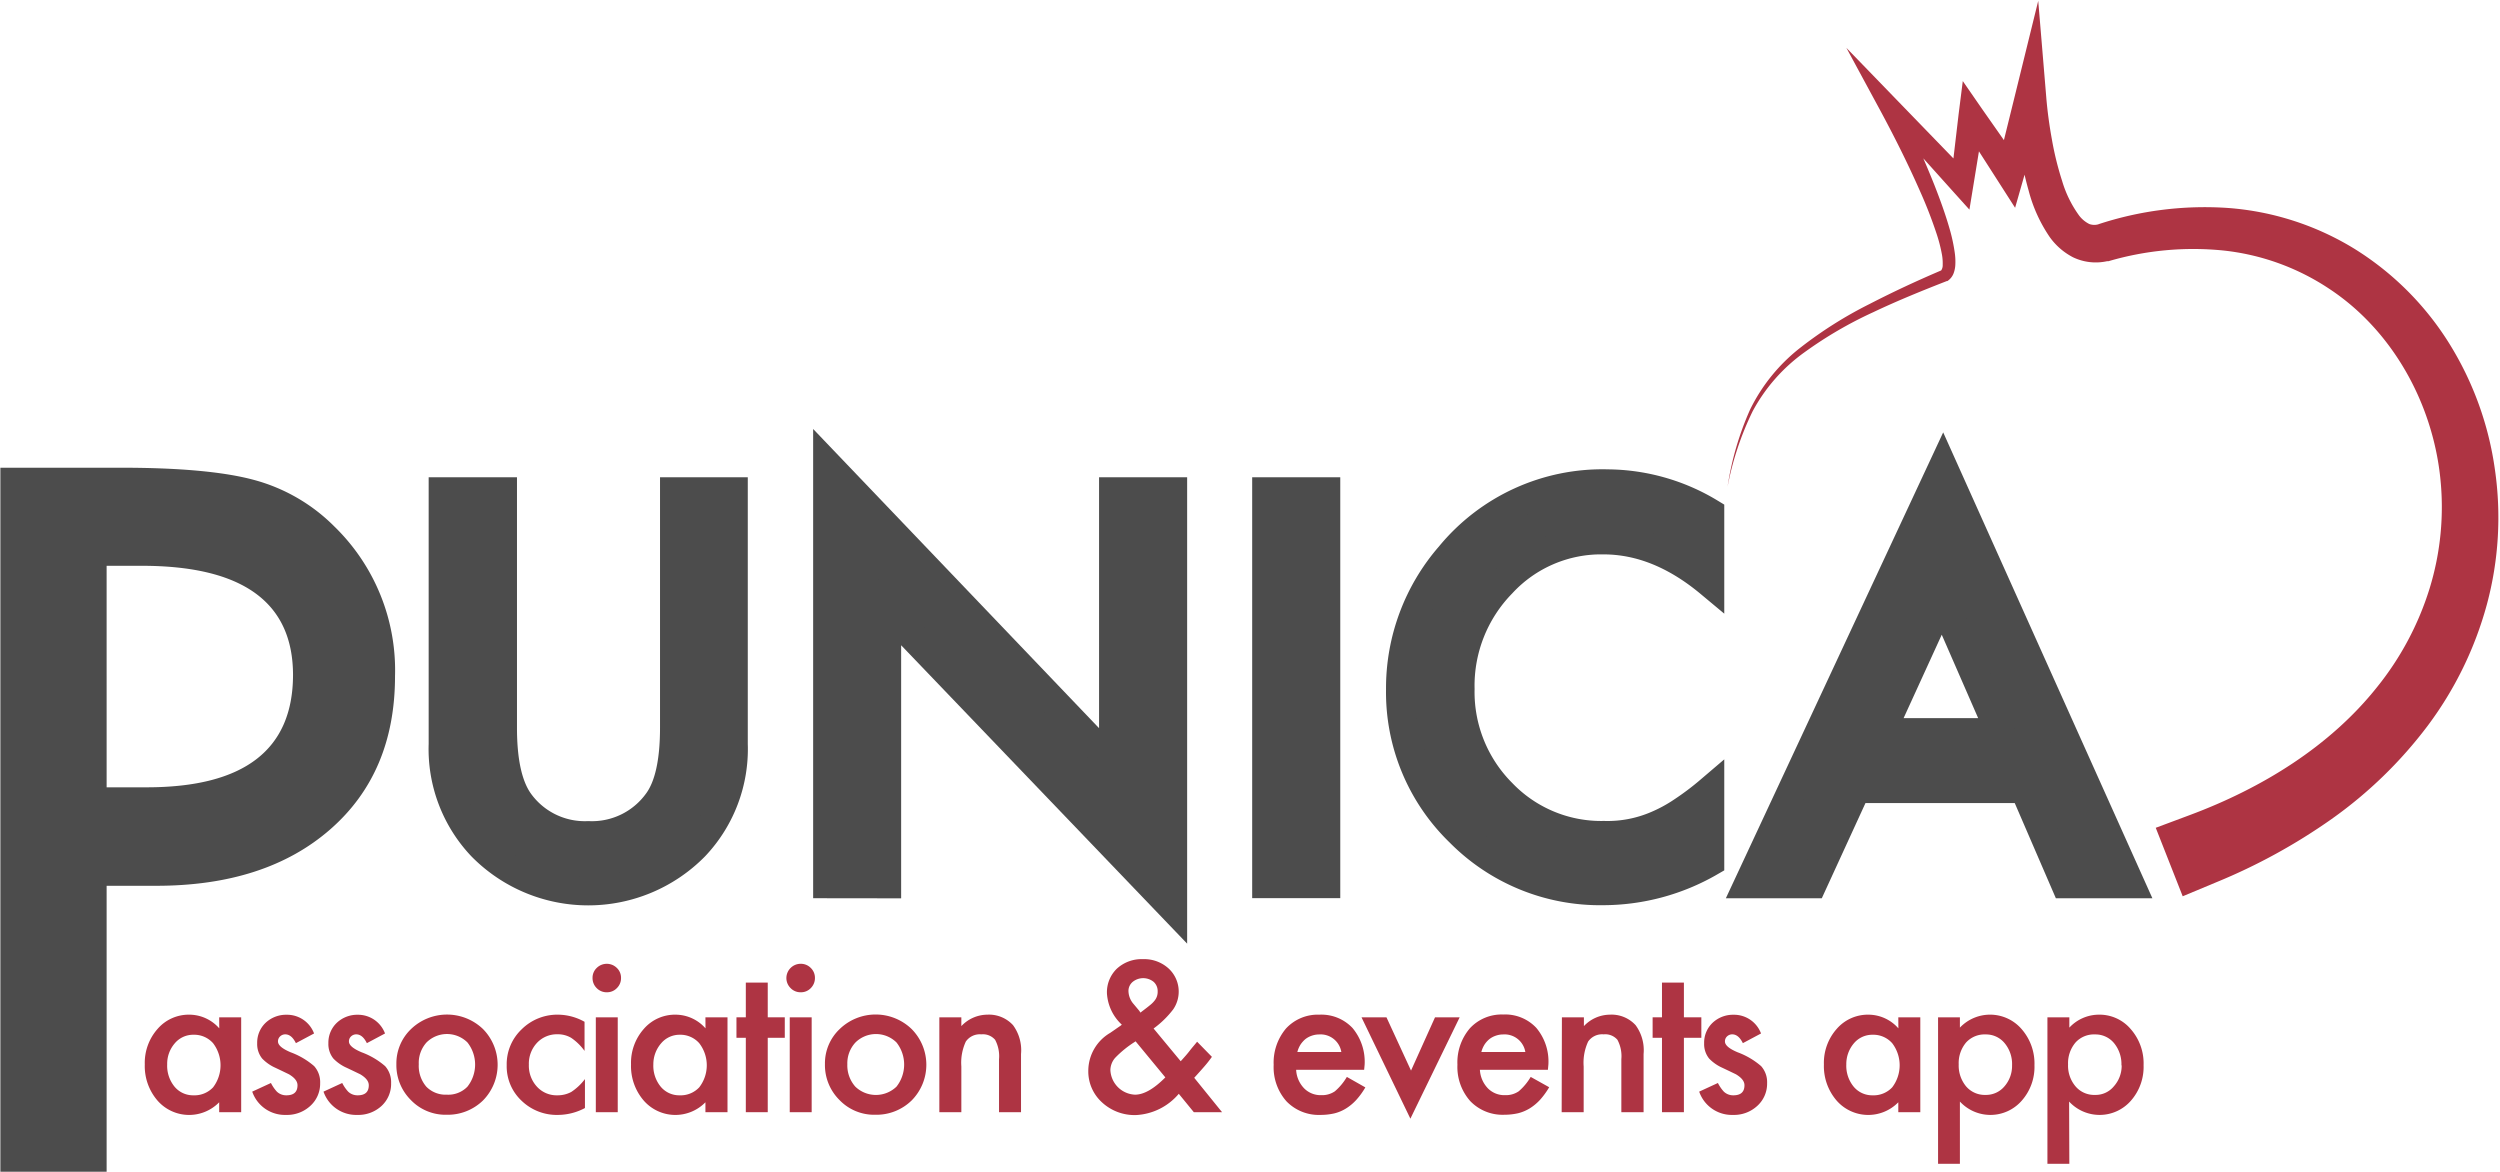
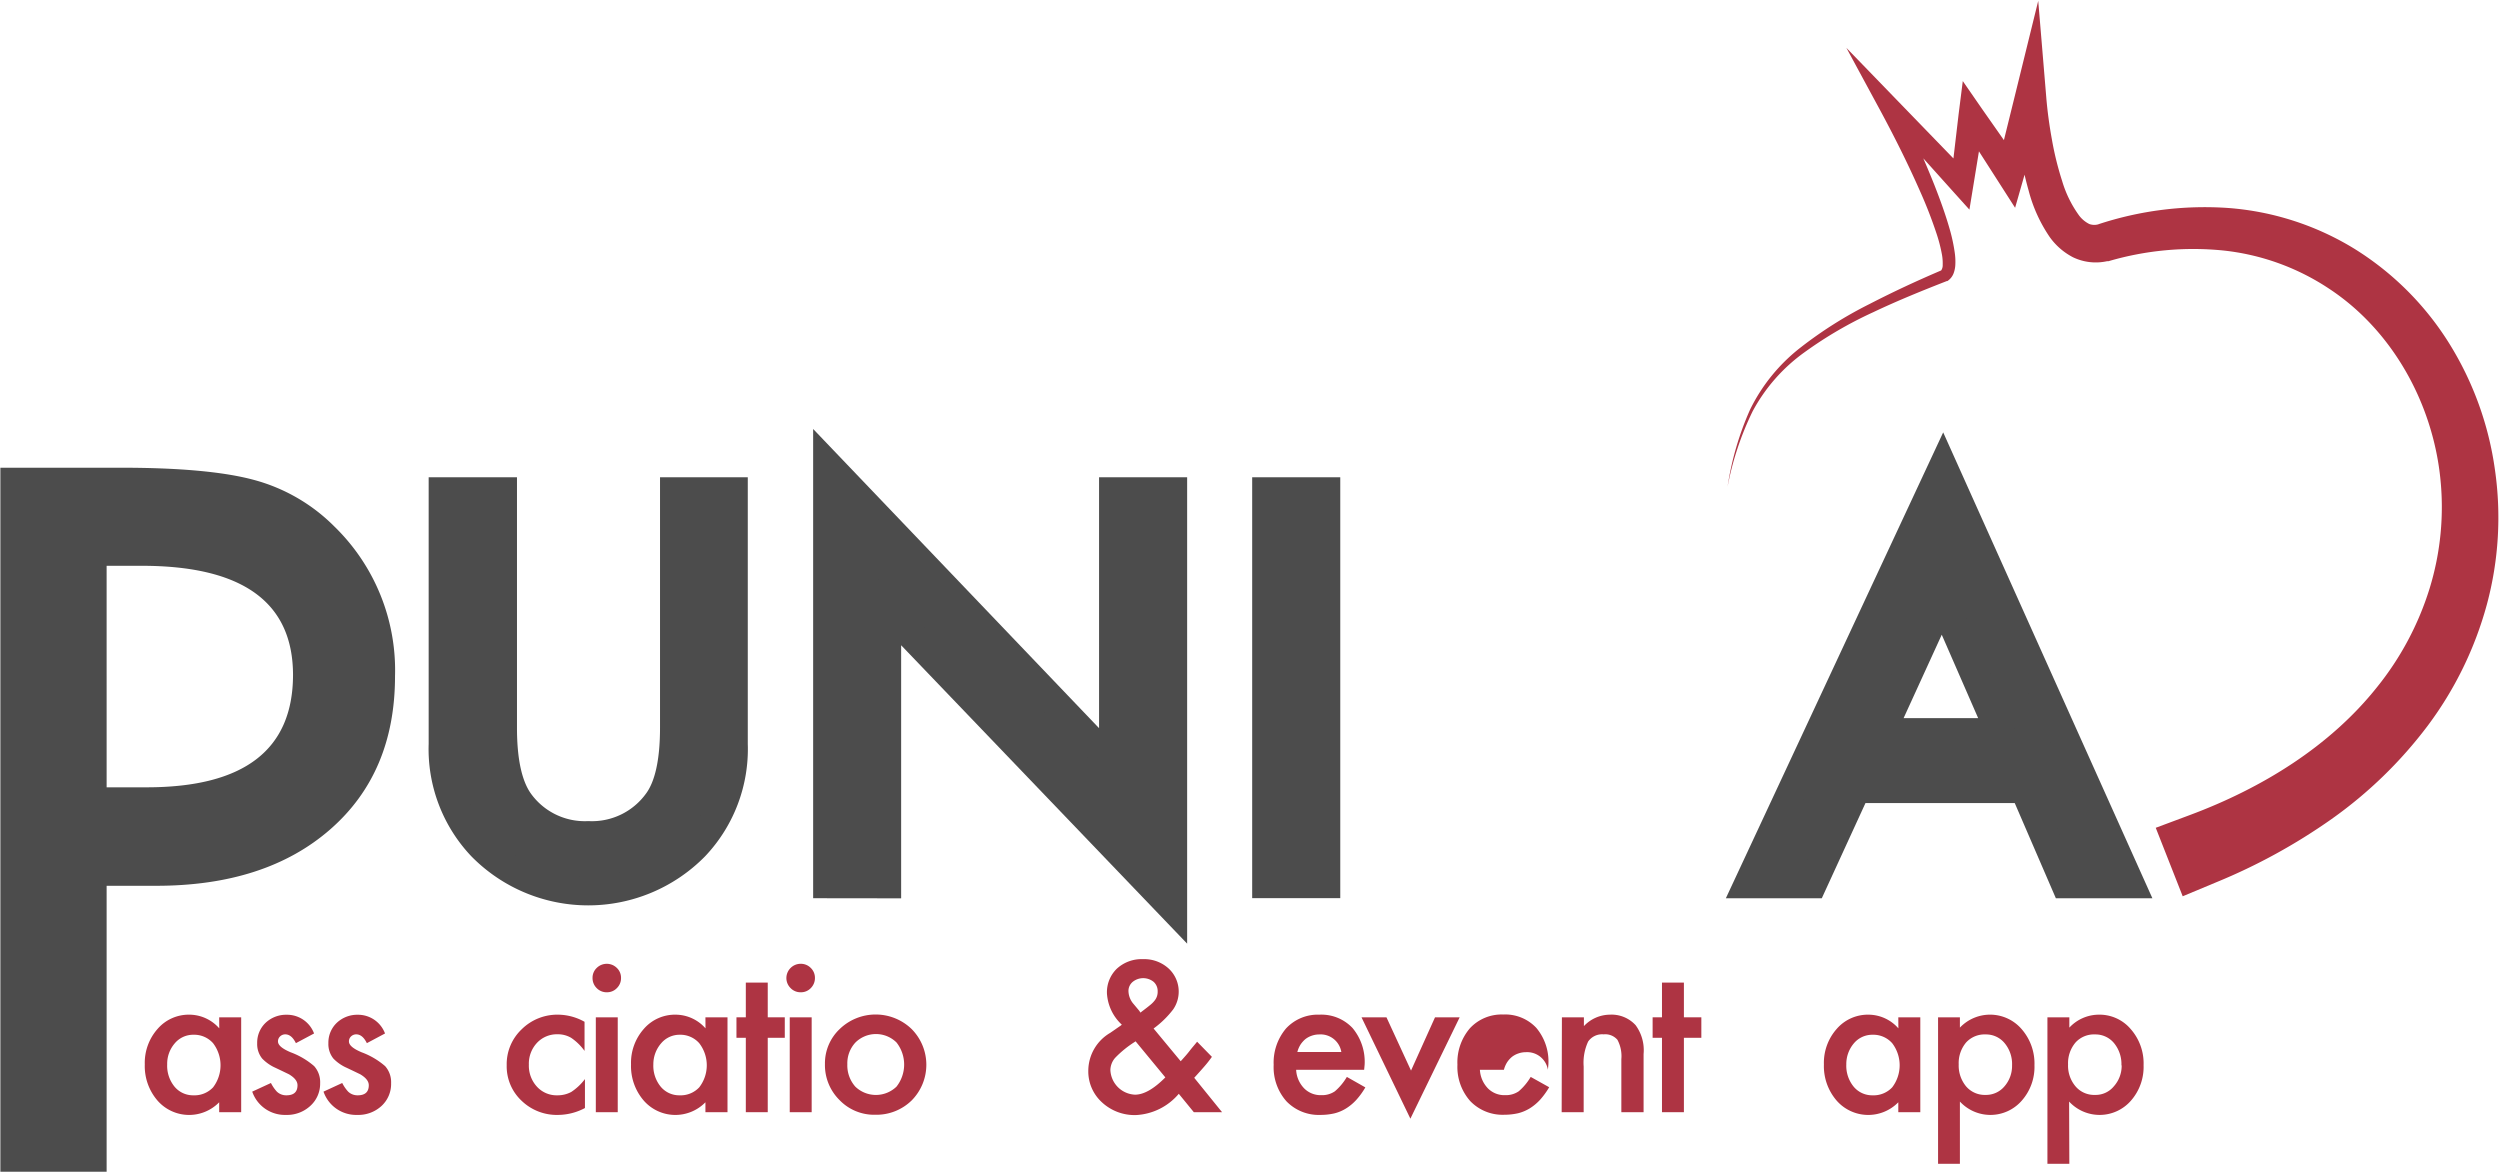
<svg xmlns="http://www.w3.org/2000/svg" xmlns:ns1="http://sodipodi.sourceforge.net/DTD/sodipodi-0.dtd" xmlns:ns2="http://www.inkscape.org/namespaces/inkscape" id="Layer_1" data-name="Layer 1" viewBox="0 0 312.5 146.5" version="1.1" ns1:docname="punica.svg" width="312.5" height="146.5" ns2:version="0.92.3 (2405546, 2018-03-11)">
  <ns1:namedview pagecolor="#ffffff" bordercolor="#666666" borderopacity="1" objecttolerance="10" gridtolerance="10" guidetolerance="10" ns2:pageopacity="0" ns2:pageshadow="2" ns2:window-width="2560" ns2:window-height="1025" id="namedview65" showgrid="false" ns2:zoom="2.9929519" ns2:cx="62.089749" ns2:cy="78.977623" ns2:window-x="1920" ns2:window-y="27" ns2:window-maximized="1" ns2:current-layer="Layer_1" />
  <defs id="defs4">
    <style id="style2">.cls-1,.cls-3{fill:#4c4c4c;}.cls-1{stroke:#4c4c4c;stroke-miterlimit:10;stroke-width:3.61px;}.cls-2{fill:#ae3443;}</style>
  </defs>
  <title id="title6">punica</title>
  <path class="cls-1" d="m 62.818,61.464 v 29.52 c 0,4.21 0.68,7.29 2.06,9.24 a 10.1,10.1 0 0 0 8.66,4.22 10.14,10.14 0 0 0 8.7,-4.22 q 2.07,-2.84 2.07,-9.24 v -29.52 h 7.36 v 31.55 a 17.68,17.68 0 0 1 -4.82,12.76 18.66,18.66 0 0 1 -26.64,0 17.68,17.68 0 0 1 -4.82,-12.76 V 61.464 Z" id="path8" ns2:connector-curvature="0" style="fill:#4c4c4c;stroke:#4c4c4c;stroke-width:3.61px;stroke-miterlimit:10" />
  <path class="cls-1" d="M 103.448,110.474 V 58.124 l 35.74,37.4 V 61.464 h 7.4 V 113.464 L 110.838,76.164 V 110.484 Z" id="path10" ns2:connector-curvature="0" style="fill:#4c4c4c;stroke:#4c4c4c;stroke-width:3.61px;stroke-miterlimit:10" />
  <path class="cls-1" d="M 165.728,61.464 V 110.464 h -7.4 V 61.464 Z" id="path12" ns2:connector-curvature="0" style="fill:#4c4c4c;stroke:#4c4c4c;stroke-width:3.61px;stroke-miterlimit:10" />
-   <path class="cls-1" d="m 213.728,64.094 v 8.76 q -6.42,-5.35 -13.27,-5.36 a 16.89,16.89 0 0 0 -12.73,5.43 18.29,18.29 0 0 0 -5.21,13.2 17.89,17.89 0 0 0 5.21,13 17.2,17.2 0 0 0 12.76,5.3 15.59,15.59 0 0 0 6.63,-1.27 18.77,18.77 0 0 0 3.16,-1.72 35.43,35.43 0 0 0 3.45,-2.6 v 8.92 a 26.77,26.77 0 0 1 -13.34,3.59 24.62,24.62 0 0 1 -17.93,-7.33 24.34,24.34 0 0 1 -7.4,-17.84 25.2,25.2 0 0 1 6.19,-16.7 24.65,24.65 0 0 1 19.72,-9 25.05,25.05 0 0 1 12.76,3.62 z" id="path14" ns2:connector-curvature="0" style="fill:#4c4c4c;stroke:#4c4c4c;stroke-width:3.61px;stroke-miterlimit:10" />
  <path class="cls-1" d="m 253.028,98.574 h -21 l -5.46,11.9 h -8 l 24.3,-52.09 23.39,52.09 h -8.09 z m -3,-7 -7.27,-16.66 -7.62,16.66 z" id="path16" ns2:connector-curvature="0" style="fill:#4c4c4c;stroke:#4c4c4c;stroke-width:3.61px;stroke-miterlimit:10" />
  <path class="cls-2" d="m 215.948,60.824 a 37.27,37.27 0 0 1 2.81,-9.62 22.15,22.15 0 0 1 6.36,-7.8 51.36,51.36 0 0 1 8.55,-5.39 c 3,-1.55 6,-2.94 9.12,-4.27 l -0.16,0.09 a 1.16,1.16 0 0 0 0.21,-0.73 6.18,6.18 0 0 0 -0.09,-1.26 19.08,19.08 0 0 0 -0.69,-2.67 56.11,56.11 0 0 0 -2.06,-5.29 c -1.53,-3.48 -3.26,-6.92 -5.07,-10.27 l -4.13,-7.63 6.06,6.26 9.46,9.77 -2.49,0.78 1,-8.53 0.52,-4.13 2.4,3.47 4.99,7.12 -3.17,0.53 2.35,-9.53 2.86,-11.62 1,12 c 0.14,1.74 0.39,3.58 0.71,5.33 a 38.51,38.51 0 0 0 1.27,5.16 14.27,14.27 0 0 0 2.11,4.32 3.63,3.63 0 0 0 1.3,1.09 1.85,1.85 0 0 0 1.24,0 l -0.18,0.05 a 42.51,42.51 0 0 1 16.25,-2.06 35.18,35.18 0 0 1 15.85,5.12 36.89,36.89 0 0 1 11.84,11.84 40.34,40.34 0 0 1 5.7,15.77 41.8,41.8 0 0 1 -1,16.8 44.94,44.94 0 0 1 -7.41,15.2 54.23,54.23 0 0 1 -12,11.65 73.17,73.17 0 0 1 -14.45,7.92 l -4.17,1.74 -3.37,-8.56 4.23,-1.58 c 9.1,-3.39 17.55,-8.61 23.43,-16 a 37.16,37.16 0 0 0 6.57,-12.33 34.55,34.55 0 0 0 1.33,-13.9 c -1,-9.34 -6,-18.38 -13.88,-23.57 a 29.49,29.49 0 0 0 -13.22,-4.78 37.63,37.63 0 0 0 -14.38,1.34 h -0.12 -0.06 a 6.57,6.57 0 0 1 -4.23,-0.49 8.22,8.22 0 0 1 -2.92,-2.53 18.59,18.59 0 0 1 -2.63,-5.78 42.64,42.64 0 0 1 -1.21,-5.77 c -0.27,-1.93 -0.45,-3.81 -0.54,-5.8 l 3.83,0.44 -2.7,9.47 -1.08,3.78 -2.08,-3.25 -4.68,-7.3 2.92,-0.67 -1.38,8.45 -0.49,3 -2,-2.22 -9.08,-10.11 1.93,-1.37 c 1.72,3.49 3.33,7 4.77,10.62 0.71,1.81 1.38,3.64 1.92,5.54 a 21.42,21.42 0 0 1 0.63,2.95 7.73,7.73 0 0 1 0.06,1.61 3.54,3.54 0 0 1 -0.2,0.92 2,2 0 0 1 -0.7,0.93 l -0.08,0.06 h -0.08 c -3.1,1.21 -6.18,2.46 -9.19,3.89 a 50.34,50.34 0 0 0 -8.58,5 21.68,21.68 0 0 0 -6.49,7.37 37.39,37.39 0 0 0 -3.14,9.43 z" id="path18" ns2:connector-curvature="0" style="fill:#ae3443" />
  <path class="cls-3" d="m 13.328,110.724 v 35.74 H 0.048 V 58.464 H 15.098 q 11.06,0 16.7,1.54 a 22.34,22.34 0 0 1 10,5.81 25.06,25.06 0 0 1 7.58,18.7 q 0,12.08 -8.09,19.15 -8.09,7.07 -21.8,7.06 z m 0,-12.31 h 5 q 18.3,0 18.3,-14.08 -0.04,-13.61 -18.91,-13.61 h -4.39 z" id="path20" ns2:connector-curvature="0" style="fill:#4c4c4c" />
  <path class="cls-2" d="m 27.398,127.164 h 2.75 v 11.86 h -2.75 v -1.24 a 5.25,5.25 0 0 1 -7.7,-0.2 6.59,6.59 0 0 1 -1.6,-4.53 6.39,6.39 0 0 1 1.6,-4.44 5.15,5.15 0 0 1 4,-1.78 5,5 0 0 1 3.71,1.71 z m -6.5,5.89 a 4.12,4.12 0 0 0 0.92,2.78 3,3 0 0 0 2.36,1.08 3.18,3.18 0 0 0 2.46,-1 4.55,4.55 0 0 0 0,-5.51 3.14,3.14 0 0 0 -2.44,-1.06 3,3 0 0 0 -2.36,1.08 3.91,3.91 0 0 0 -0.94,2.63 z" id="path22" ns2:connector-curvature="0" style="fill:#ae3443" />
  <path class="cls-2" d="m 39.258,129.184 -2.27,1.21 c -0.36,-0.73 -0.8,-1.1 -1.33,-1.1 a 0.93,0.93 0 0 0 -0.64,0.25 0.84,0.84 0 0 0 -0.27,0.64 c 0,0.46 0.53,0.91 1.58,1.35 a 9.53,9.53 0 0 1 2.94,1.73 3,3 0 0 1 0.75,2.13 3.73,3.73 0 0 1 -1.26,2.87 4.27,4.27 0 0 1 -3,1.1 4.32,4.32 0 0 1 -4.23,-2.91 l 2.34,-1.08 a 4.74,4.74 0 0 0 0.74,1.08 1.68,1.68 0 0 0 1.19,0.46 c 0.93,0 1.39,-0.42 1.39,-1.26 0,-0.49 -0.35,-0.94 -1.07,-1.37 l -0.83,-0.4 -0.84,-0.4 a 5.26,5.26 0 0 1 -1.68,-1.17 2.88,2.88 0 0 1 -0.62,-1.91 3.42,3.42 0 0 1 1.06,-2.56 3.73,3.73 0 0 1 2.63,-1 3.6,3.6 0 0 1 3.42,2.34 z" id="path24" ns2:connector-curvature="0" style="fill:#ae3443" />
  <path class="cls-2" d="m 48.128,129.184 -2.27,1.21 c -0.36,-0.73 -0.8,-1.1 -1.33,-1.1 a 0.93,0.93 0 0 0 -0.64,0.25 0.84,0.84 0 0 0 -0.27,0.64 c 0,0.46 0.53,0.91 1.58,1.35 a 9.53,9.53 0 0 1 2.94,1.73 3,3 0 0 1 0.75,2.13 3.73,3.73 0 0 1 -1.22,2.87 4.27,4.27 0 0 1 -3,1.1 4.32,4.32 0 0 1 -4.23,-2.91 l 2.34,-1.08 a 4.74,4.74 0 0 0 0.74,1.08 1.68,1.68 0 0 0 1.19,0.46 c 0.93,0 1.39,-0.42 1.39,-1.26 0,-0.49 -0.35,-0.94 -1.07,-1.37 l -0.83,-0.4 -0.84,-0.4 a 5.26,5.26 0 0 1 -1.69,-1.17 2.88,2.88 0 0 1 -0.62,-1.91 3.42,3.42 0 0 1 1.06,-2.56 3.73,3.73 0 0 1 2.63,-1 3.6,3.6 0 0 1 3.39,2.34 z" id="path26" ns2:connector-curvature="0" style="fill:#ae3443" />
-   <path class="cls-2" d="m 49.548,133.014 a 5.93,5.93 0 0 1 1.83,-4.38 6.49,6.49 0 0 1 9,0 6.36,6.36 0 0 1 0,8.92 6.31,6.31 0 0 1 -4.54,1.79 6,6 0 0 1 -4.47,-1.83 6.14,6.14 0 0 1 -1.82,-4.5 z m 2.8,0 a 4,4 0 0 0 0.94,2.82 3.37,3.37 0 0 0 2.57,1 3.32,3.32 0 0 0 2.57,-1 4.46,4.46 0 0 0 0,-5.53 3.63,3.63 0 0 0 -5.11,0 3.81,3.81 0 0 0 -0.97,2.75 z" id="path28" ns2:connector-curvature="0" style="fill:#ae3443" />
  <path class="cls-2" d="m 73.068,127.724 v 3.64 a 6.67,6.67 0 0 0 -1.68,-1.64 3.27,3.27 0 0 0 -1.71,-0.44 3.4,3.4 0 0 0 -2.57,1.09 3.8,3.8 0 0 0 -1,2.71 3.87,3.87 0 0 0 1,2.74 3.32,3.32 0 0 0 2.56,1.09 3.56,3.56 0 0 0 1.74,-0.42 6.9,6.9 0 0 0 1.71,-1.61 v 3.62 a 7.24,7.24 0 0 1 -3.33,0.86 6.34,6.34 0 0 1 -4.6,-1.78 5.89,5.89 0 0 1 -1.85,-4.44 6,6 0 0 1 1.87,-4.48 6.33,6.33 0 0 1 4.6,-1.83 6.87,6.87 0 0 1 3.26,0.89 z" id="path30" ns2:connector-curvature="0" style="fill:#ae3443" />
  <path class="cls-2" d="m 74.068,122.234 a 1.69,1.69 0 0 1 0.52,-1.24 1.79,1.79 0 0 1 2.52,0 1.68,1.68 0 0 1 0.52,1.25 1.72,1.72 0 0 1 -0.52,1.27 1.68,1.68 0 0 1 -1.25,0.52 1.72,1.72 0 0 1 -1.27,-0.52 1.74,1.74 0 0 1 -0.52,-1.28 z m 3.15,4.93 v 11.86 h -2.74 v -11.86 z" id="path32" ns2:connector-curvature="0" style="fill:#ae3443" />
  <path class="cls-2" d="m 88.178,127.164 h 2.76 v 11.86 h -2.76 v -1.24 a 5.25,5.25 0 0 1 -7.7,-0.2 6.59,6.59 0 0 1 -1.6,-4.53 6.39,6.39 0 0 1 1.6,-4.44 5.15,5.15 0 0 1 4,-1.78 5,5 0 0 1 3.71,1.71 z m -6.51,5.89 a 4.12,4.12 0 0 0 0.92,2.78 3,3 0 0 0 2.36,1.08 3.18,3.18 0 0 0 2.46,-1 4.51,4.51 0 0 0 0,-5.51 3.14,3.14 0 0 0 -2.44,-1.06 3,3 0 0 0 -2.3,1.04 4,4 0 0 0 -1,2.67 z" id="path34" ns2:connector-curvature="0" style="fill:#ae3443" />
  <path class="cls-2" d="m 95.968,129.724 v 9.3 h -2.74 v -9.3 h -1.17 v -2.56 h 1.17 v -4.34 h 2.74 v 4.34 h 2.13 v 2.56 z" id="path36" ns2:connector-curvature="0" style="fill:#ae3443" />
  <path class="cls-2" d="m 98.298,122.234 a 1.79,1.79 0 0 1 1.78,-1.76 1.74,1.74 0 0 1 1.27,0.52 1.71,1.71 0 0 1 0.52,1.25 1.76,1.76 0 0 1 -0.52,1.27 1.68,1.68 0 0 1 -1.26,0.52 1.71,1.71 0 0 1 -1.26,-0.52 1.75,1.75 0 0 1 -0.53,-1.28 z m 3.16,4.93 v 11.86 h -2.74 v -11.86 z" id="path38" ns2:connector-curvature="0" style="fill:#ae3443" />
  <path class="cls-2" d="m 103.118,133.014 a 5.9,5.9 0 0 1 1.84,-4.38 6.47,6.47 0 0 1 9,0 6.34,6.34 0 0 1 0,8.92 6.29,6.29 0 0 1 -4.54,1.79 6,6 0 0 1 -4.47,-1.83 6.14,6.14 0 0 1 -1.83,-4.5 z m 2.8,0 a 4,4 0 0 0 1,2.82 3.71,3.71 0 0 0 5.14,0 4.46,4.46 0 0 0 0,-5.53 3.65,3.65 0 0 0 -5.12,0 3.81,3.81 0 0 0 -1.02,2.75 z" id="path40" ns2:connector-curvature="0" style="fill:#ae3443" />
-   <path class="cls-2" d="m 117.418,127.164 h 2.75 v 1.1 a 4.5,4.5 0 0 1 3.24,-1.43 4.07,4.07 0 0 1 3.22,1.31 5.28,5.28 0 0 1 1,3.61 v 7.27 h -2.75 v -6.62 a 4.33,4.33 0 0 0 -0.49,-2.43 2,2 0 0 0 -1.72,-0.68 2.12,2.12 0 0 0 -1.94,0.9 6.27,6.27 0 0 0 -0.56,3.11 v 5.72 h -2.75 z" id="path42" ns2:connector-curvature="0" style="fill:#ae3443" />
  <path class="cls-2" d="m 144.198,128.564 3.39,4.09 0.11,-0.12 c 0.36,-0.4 0.71,-0.79 1,-1.17 0.29,-0.38 0.64,-0.77 0.94,-1.15 l 1.85,1.89 a 14.19,14.19 0 0 1 -0.89,1.14 c -0.37,0.43 -0.81,0.92 -1.32,1.48 l 3.48,4.3 h -3.53 l -1.88,-2.3 a 7.49,7.49 0 0 1 -5.37,2.66 6,6 0 0 1 -4.23,-1.59 5.22,5.22 0 0 1 -1.71,-4 5.51,5.51 0 0 1 2.71,-4.67 l 1.22,-0.84 0.09,-0.06 0.17,-0.14 a 5.8,5.8 0 0 1 -1.86,-3.91 4.1,4.1 0 0 1 1.24,-3.09 4.57,4.57 0 0 1 3.26,-1.19 4.52,4.52 0 0 1 3.2,1.16 3.93,3.93 0 0 1 0.58,5.12 11.91,11.91 0 0 1 -2.45,2.39 z m -2.25,1.6 -0.16,0.11 a 13.28,13.28 0 0 0 -2.37,1.93 2.38,2.38 0 0 0 -0.62,1.55 3.22,3.22 0 0 0 3.08,3.08 c 1.1,0 2.36,-0.72 3.79,-2.16 z m 0.61,-3.59 0.23,-0.18 q 0.6,-0.45 1,-0.78 a 3.23,3.23 0 0 0 0.56,-0.57 1.71,1.71 0 0 0 0.36,-1.1 1.55,1.55 0 0 0 -0.5,-1.21 2.08,2.08 0 0 0 -2.62,0 1.47,1.47 0 0 0 -0.53,1.16 2.55,2.55 0 0 0 0.66,1.63 l 0.71,0.85 a 1.67,1.67 0 0 0 0.13,0.2 z" id="path44" ns2:connector-curvature="0" style="fill:#ae3443" />
  <path class="cls-2" d="m 170.518,133.724 h -8.5 a 3.57,3.57 0 0 0 1,2.32 2.89,2.89 0 0 0 2.15,0.85 2.82,2.82 0 0 0 1.69,-0.48 7.09,7.09 0 0 0 1.5,-1.8 l 2.31,1.31 a 9.22,9.22 0 0 1 -1.13,1.56 6.07,6.07 0 0 1 -1.28,1.07 5,5 0 0 1 -1.47,0.62 7.72,7.72 0 0 1 -1.71,0.19 5.62,5.62 0 0 1 -4.27,-1.7 6.42,6.42 0 0 1 -1.6,-4.56 6.61,6.61 0 0 1 1.55,-4.55 5.41,5.41 0 0 1 4.17,-1.72 5.35,5.35 0 0 1 4.14,1.67 6.58,6.58 0 0 1 1.51,4.59 z m -2.85,-2.22 a 2.63,2.63 0 0 0 -2.76,-2.2 2.9,2.9 0 0 0 -0.94,0.16 2.69,2.69 0 0 0 -0.8,0.43 3.35,3.35 0 0 0 -0.61,0.69 3.31,3.31 0 0 0 -0.39,0.92 z" id="path46" ns2:connector-curvature="0" style="fill:#ae3443" />
  <path class="cls-2" d="m 173.308,127.164 3.07,6.66 3,-6.66 h 3.08 l -6.16,12.67 -6.11,-12.67 z" id="path48" ns2:connector-curvature="0" style="fill:#ae3443" />
-   <path class="cls-2" d="m 193.488,133.724 h -8.5 a 3.62,3.62 0 0 0 1,2.32 2.89,2.89 0 0 0 2.16,0.85 2.84,2.84 0 0 0 1.69,-0.48 7.09,7.09 0 0 0 1.5,-1.8 l 2.31,1.29 a 9.8,9.8 0 0 1 -1.13,1.56 6.33,6.33 0 0 1 -1.28,1.07 5.28,5.28 0 0 1 -1.47,0.62 7.74,7.74 0 0 1 -1.72,0.19 5.6,5.6 0 0 1 -4.26,-1.7 6.43,6.43 0 0 1 -1.61,-4.56 6.56,6.56 0 0 1 1.56,-4.55 5.4,5.4 0 0 1 4.16,-1.72 5.32,5.32 0 0 1 4.14,1.67 6.53,6.53 0 0 1 1.51,4.59 z m -2.82,-2.22 a 2.63,2.63 0 0 0 -2.77,-2.2 2.84,2.84 0 0 0 -0.93,0.16 2.69,2.69 0 0 0 -0.8,0.43 3.08,3.08 0 0 0 -0.61,0.69 3.31,3.31 0 0 0 -0.39,0.92 z" id="path50" ns2:connector-curvature="0" style="fill:#ae3443" />
+   <path class="cls-2" d="m 193.488,133.724 h -8.5 a 3.62,3.62 0 0 0 1,2.32 2.89,2.89 0 0 0 2.16,0.85 2.84,2.84 0 0 0 1.69,-0.48 7.09,7.09 0 0 0 1.5,-1.8 l 2.31,1.29 a 9.8,9.8 0 0 1 -1.13,1.56 6.33,6.33 0 0 1 -1.28,1.07 5.28,5.28 0 0 1 -1.47,0.62 7.74,7.74 0 0 1 -1.72,0.19 5.6,5.6 0 0 1 -4.26,-1.7 6.43,6.43 0 0 1 -1.61,-4.56 6.56,6.56 0 0 1 1.56,-4.55 5.4,5.4 0 0 1 4.16,-1.72 5.32,5.32 0 0 1 4.14,1.67 6.53,6.53 0 0 1 1.51,4.59 z a 2.63,2.63 0 0 0 -2.77,-2.2 2.84,2.84 0 0 0 -0.93,0.16 2.69,2.69 0 0 0 -0.8,0.43 3.08,3.08 0 0 0 -0.61,0.69 3.31,3.31 0 0 0 -0.39,0.92 z" id="path50" ns2:connector-curvature="0" style="fill:#ae3443" />
  <path class="cls-2" d="m 195.238,127.164 h 2.75 v 1.1 a 4.5,4.5 0 0 1 3.24,-1.43 4.07,4.07 0 0 1 3.22,1.31 5.28,5.28 0 0 1 1,3.61 v 7.27 h -2.78 v -6.62 a 4.33,4.33 0 0 0 -0.49,-2.43 2,2 0 0 0 -1.72,-0.68 2.12,2.12 0 0 0 -1.94,0.9 6.27,6.27 0 0 0 -0.56,3.11 v 5.72 h -2.75 z" id="path52" ns2:connector-curvature="0" style="fill:#ae3443" />
  <path class="cls-2" d="m 210.488,129.724 v 9.3 h -2.74 v -9.3 h -1.17 v -2.56 h 1.17 v -4.34 h 2.74 v 4.34 h 2.18 v 2.56 z" id="path54" ns2:connector-curvature="0" style="fill:#ae3443" />
-   <path class="cls-2" d="m 220.128,129.184 -2.27,1.21 c -0.36,-0.73 -0.8,-1.1 -1.33,-1.1 a 0.93,0.93 0 0 0 -0.64,0.25 0.84,0.84 0 0 0 -0.27,0.64 c 0,0.46 0.53,0.91 1.58,1.35 a 9.53,9.53 0 0 1 2.94,1.73 3,3 0 0 1 0.75,2.13 3.73,3.73 0 0 1 -1.26,2.87 4.27,4.27 0 0 1 -3,1.1 4.32,4.32 0 0 1 -4.23,-2.91 l 2.34,-1.08 a 4.74,4.74 0 0 0 0.74,1.08 1.68,1.68 0 0 0 1.19,0.46 c 0.93,0 1.39,-0.42 1.39,-1.26 0,-0.49 -0.35,-0.94 -1.07,-1.37 l -0.83,-0.4 -0.84,-0.4 a 5.26,5.26 0 0 1 -1.68,-1.17 2.88,2.88 0 0 1 -0.62,-1.91 3.42,3.42 0 0 1 1.06,-2.56 3.73,3.73 0 0 1 2.63,-1 3.6,3.6 0 0 1 3.42,2.34 z" id="path56" ns2:connector-curvature="0" style="fill:#ae3443" />
  <path class="cls-2" d="m 237.288,127.164 h 2.75 v 11.86 h -2.75 v -1.24 a 5.25,5.25 0 0 1 -7.7,-0.2 6.59,6.59 0 0 1 -1.6,-4.53 6.39,6.39 0 0 1 1.6,-4.44 5.15,5.15 0 0 1 4,-1.78 5,5 0 0 1 3.71,1.71 z m -6.5,5.89 a 4.12,4.12 0 0 0 0.92,2.78 3,3 0 0 0 2.36,1.08 3.18,3.18 0 0 0 2.46,-1 4.55,4.55 0 0 0 0,-5.51 3.14,3.14 0 0 0 -2.44,-1.06 3,3 0 0 0 -2.36,1.08 4,4 0 0 0 -0.94,2.63 z" id="path58" ns2:connector-curvature="0" style="fill:#ae3443" />
  <path class="cls-2" d="m 244.988,145.474 h -2.73 v -18.31 h 2.73 v 1.29 a 5.2,5.2 0 0 1 7.71,0.18 6.53,6.53 0 0 1 1.61,4.52 6.36,6.36 0 0 1 -1.6,4.44 5.19,5.19 0 0 1 -7.72,0.1 z m 6.52,-12.31 a 4.07,4.07 0 0 0 -0.93,-2.77 3,3 0 0 0 -2.36,-1.09 3.13,3.13 0 0 0 -2.45,1 4,4 0 0 0 -0.93,2.75 4.07,4.07 0 0 0 0.93,2.75 3.07,3.07 0 0 0 2.44,1.06 3,3 0 0 0 2.35,-1.07 3.89,3.89 0 0 0 0.95,-2.63 z" id="path60" ns2:connector-curvature="0" style="fill:#ae3443" />
  <path class="cls-2" d="m 258.668,145.474 h -2.74 v -18.31 h 2.74 v 1.29 a 5.06,5.06 0 0 1 3.67,-1.62 5.11,5.11 0 0 1 4,1.8 6.49,6.49 0 0 1 1.61,4.52 6.4,6.4 0 0 1 -1.59,4.44 5.19,5.19 0 0 1 -7.72,0.1 z m 6.51,-12.31 a 4.12,4.12 0 0 0 -0.92,-2.77 3,3 0 0 0 -2.37,-1.09 3.11,3.11 0 0 0 -2.44,1 4,4 0 0 0 -0.94,2.75 4,4 0 0 0 0.94,2.75 3.05,3.05 0 0 0 2.43,1.06 2.94,2.94 0 0 0 2.35,-1.07 3.84,3.84 0 0 0 0.98,-2.63 z" id="path62" ns2:connector-curvature="0" style="fill:#ae3443" />
</svg>